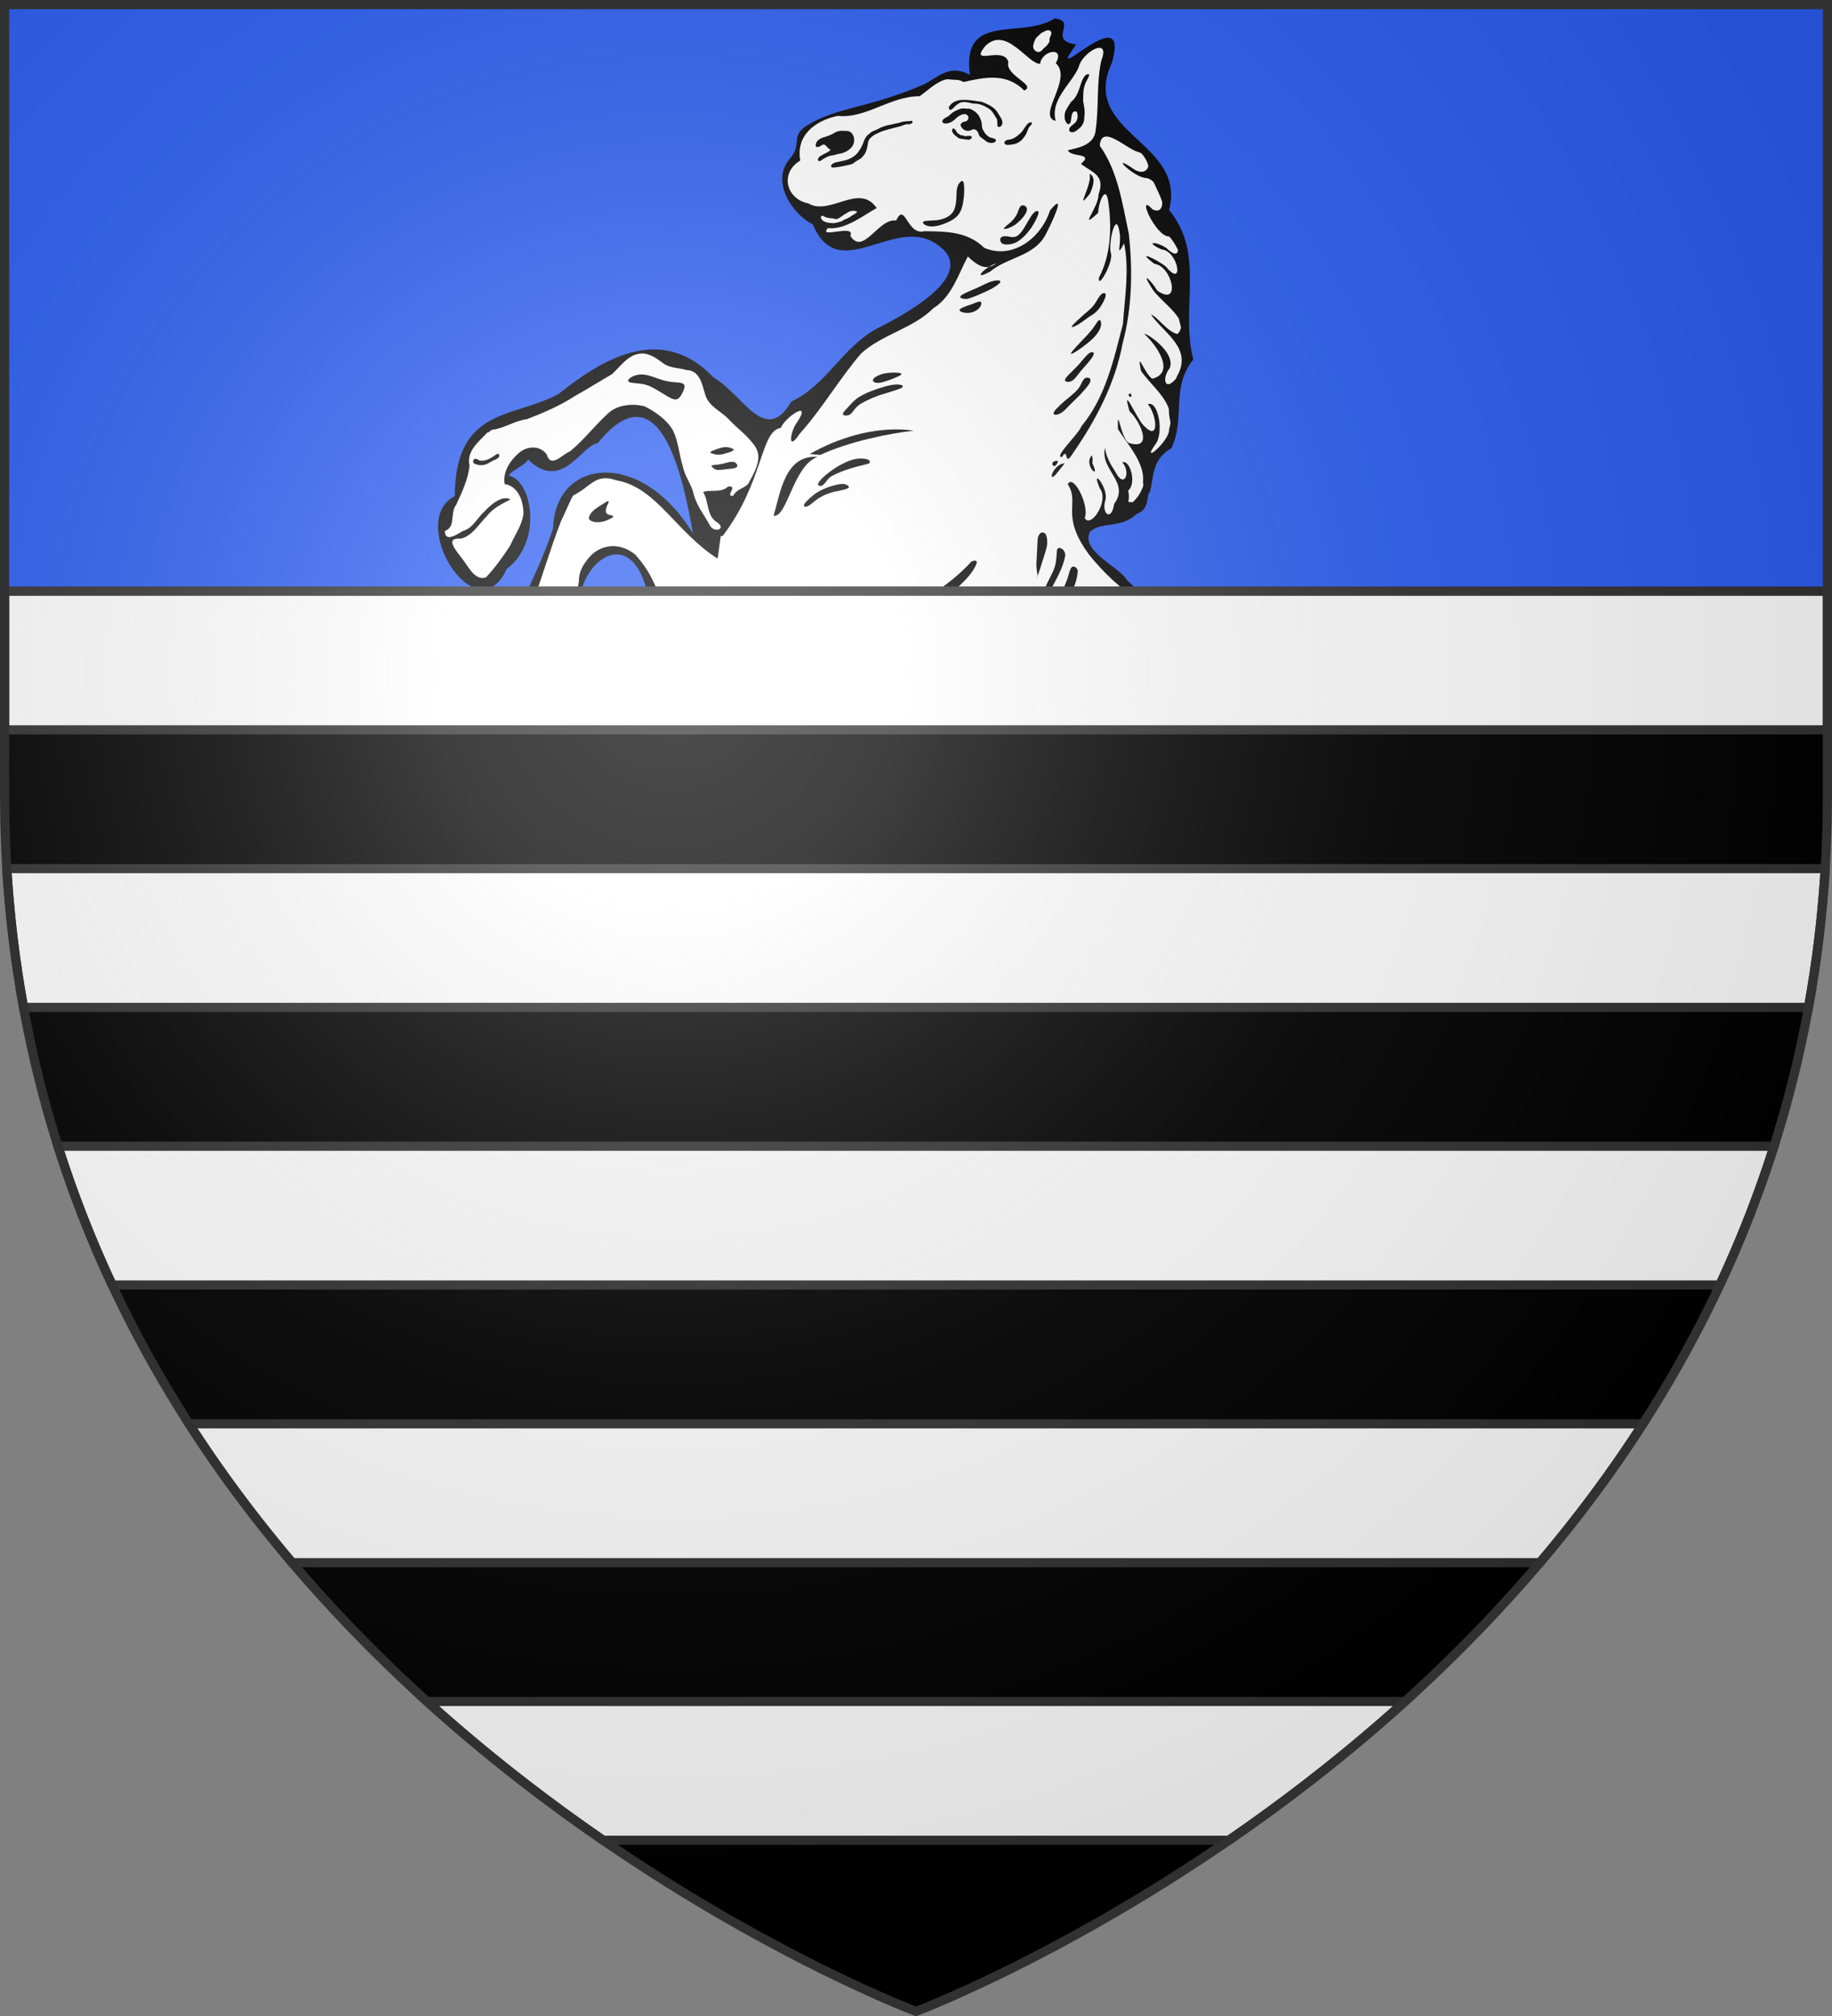
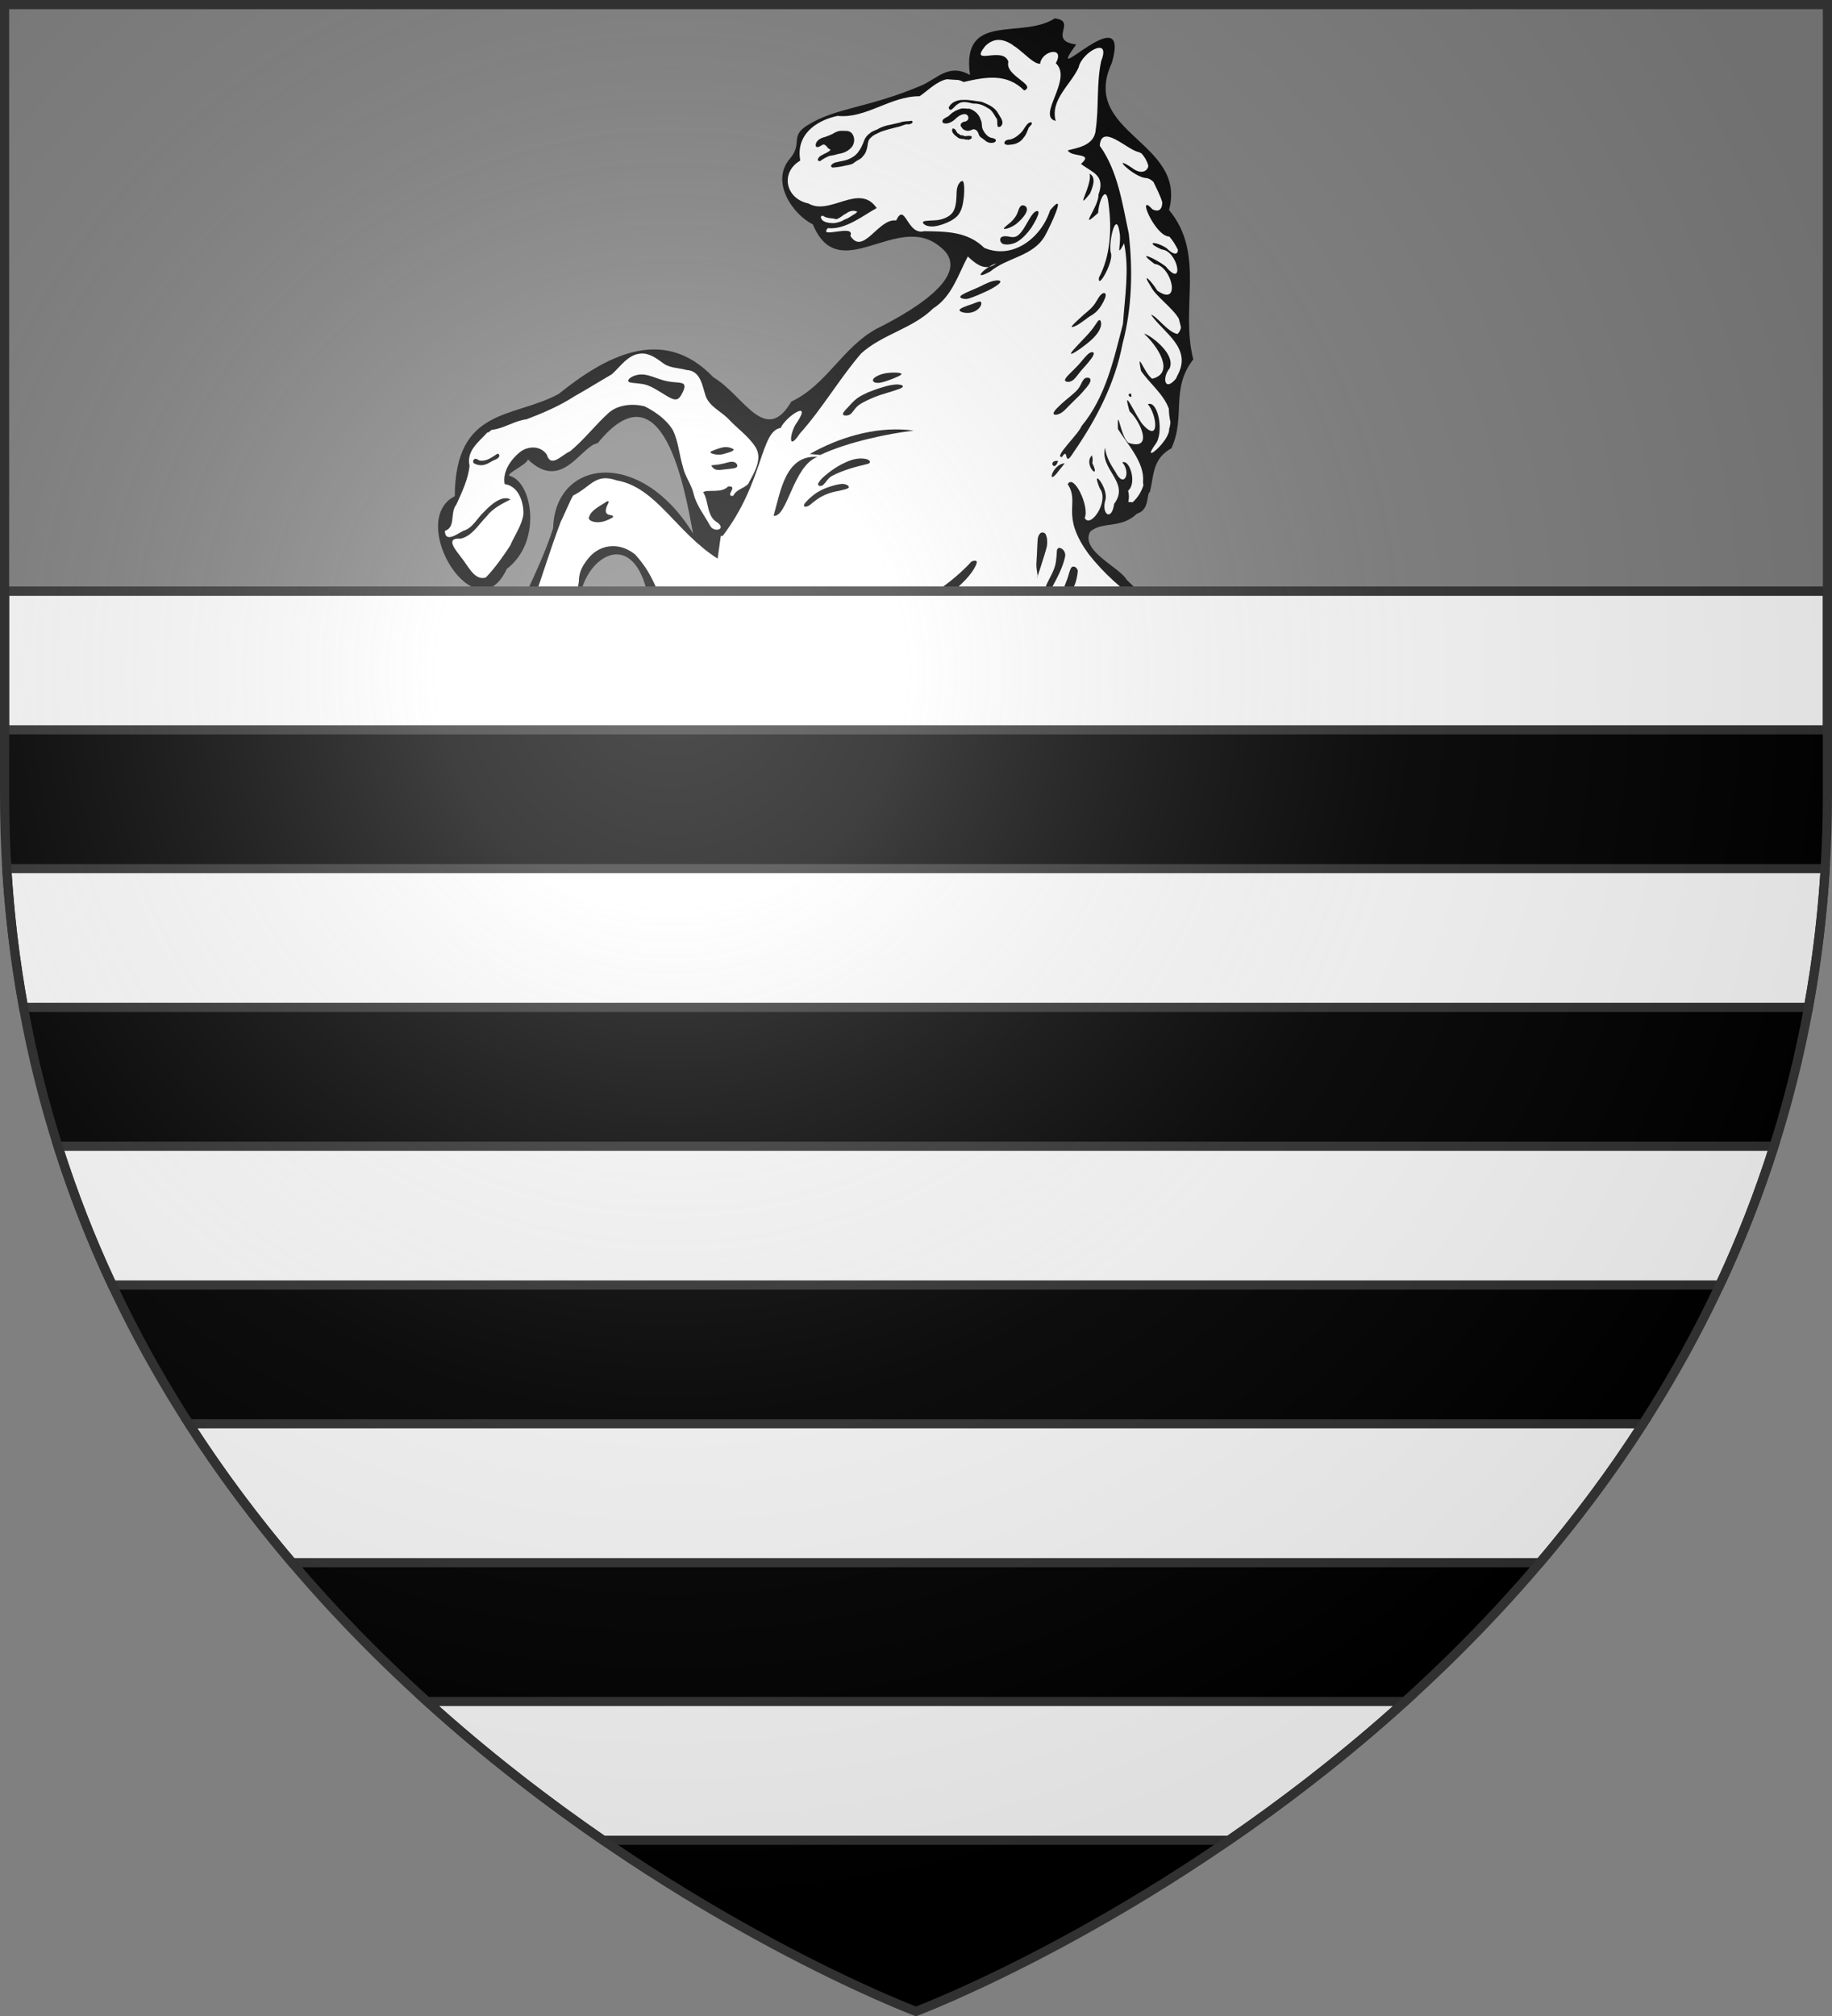
<svg xmlns="http://www.w3.org/2000/svg" xmlns:ns1="http://sodipodi.sourceforge.net/DTD/sodipodi-0.dtd" xmlns:ns2="http://www.inkscape.org/namespaces/inkscape" xmlns:xlink="http://www.w3.org/1999/xlink" width="600" height="660" viewBox="0 0 600 660" id="svg2" ns1:version="0.32" ns2:version="0.46" ns1:docname="Blason_Houdelmont-A_54.svg" ns2:output_extension="org.inkscape.output.svg.inkscape" version="1.0">
  <rect x="0" y="0" width="600" height="660" fill="#808080" stroke="none" />
  <ns1:namedview ns2:window-height="977" ns2:window-width="1280" ns2:pageshadow="2" ns2:pageopacity="0.0" guidetolerance="10.0" gridtolerance="10.0" objecttolerance="10.0" borderopacity="1.0" bordercolor="#666666" pagecolor="#ffffff" id="base" showgrid="false" ns2:zoom="3.6254062" ns2:cx="282.10692" ns2:cy="504.05451" ns2:window-x="-4" ns2:window-y="-4" ns2:current-layer="layer3" ns2:object-nodes="true" ns2:window-maximized="1" />
  <defs id="defs4">
    <radialGradient id="Gradient1" gradientUnits="userSpaceOnUse" cx="-80" cy="-80" r="405">
      <stop style="stop-color:#fff;stop-opacity:0.31" offset="0" id="stop7" />
      <stop style="stop-color:#fff;stop-opacity:0.25" offset="0.19" id="stop9" />
      <stop style="stop-color:#6b6b6b;stop-opacity:0.125" offset="0.6" id="stop11" />
      <stop style="stop-color:#000;stop-opacity:0.125" offset="1" id="stop13" />
    </radialGradient>
    <clipPath id="shield_cut">
      <path id="shield" d="M -298.5,-298.5 L 298.5,-298.5 L 298.5,-40 C 298.5,246.31 0,358.5 0,358.5 C 0,358.5 -298.5,246.31 -298.5,-40 L -298.5,-298.5 z" />
    </clipPath>
  </defs>
  <g id="layer4" ns2:label="Fond écu" ns2:groupmode="layer" transform="translate(300,300)">
    <g id="g4567" ns2:label="Meubles" transform="translate(-1000,-300)" />
-     <rect style="opacity:1;fill:#2b5df2;fill-opacity:1;fill-rule:nonzero;stroke:none;stroke-width:3;stroke-linecap:round;stroke-linejoin:round;stroke-miterlimit:4;stroke-dasharray:none;stroke-dashoffset:0;stroke-opacity:1" id="rect2859" width="597" height="192" x="-298.5" y="-298.5" />
    <g style="fill:#ffffff;fill-opacity:1;stroke:#000000;stroke-width:1.818;stroke-miterlimit:4;stroke-dasharray:none;stroke-opacity:1" transform="matrix(0.385,0,0,0.385,-1433.349,-601.103)" id="g6345" />
    <g id="g7559" ns2:label="Meubles" transform="translate(-1700,-300)" />
    <g style="fill:#ffffff;fill-opacity:1;stroke:#000000;stroke-width:1.818;stroke-miterlimit:4;stroke-dasharray:none;stroke-opacity:1" transform="matrix(0.385,0,0,0.385,-1224.198,-1204.099)" id="g11394" />
    <g id="g11543" ns2:label="Meubles" transform="translate(-1609.628,-924.07)" />
  </g>
  <g id="layer3" ns2:label="Meubles" ns2:groupmode="layer" transform="translate(300,300)">
    <g id="g13420" transform="translate(4,0)">
      <g id="g13274">
        <path style="fill:#000000;fill-rule:evenodd" d="M 341.438,6.031 C 330.609,13.02 310.727,3.615 313.688,24.562 C 306.712,20.59 302.86,25.837 297.75,28 C 279.992,35.517 269.677,35.159 260.344,41.062 C 254.613,44.687 258.98,46.972 254.688,51.969 C 248.171,59.554 255.747,70.302 262.219,73.469 C 270.845,94.236 289.847,68.996 303.875,80.781 C 316.112,90.231 292.054,103.165 283.156,107.594 C 272,113.613 266.632,126.136 255.156,131.469 C 246.643,146.109 239.373,129.207 229.688,123.562 C 212.898,105.937 193.78,117.094 178.969,128.969 C 164.125,137.035 145.148,133.179 144.938,162.438 C 128.999,170.573 151.953,207.997 161.969,186.25 C 173.579,177.518 170.472,157.967 163.031,155.812 C 161.208,155.285 168.478,152.216 168.906,150.406 C 180.087,161.247 186.362,145.822 191.75,145.094 C 213.214,118.6 220.323,160.502 223,174.688 C 205.725,146.493 177.766,150.23 177.156,172.938 C 172.416,187.726 163.052,203.439 158.188,217.594 L 182.906,217.594 C 186.88,214.903 190.213,211.429 186.812,205.25 C 180.568,188.065 201.693,168.114 207.906,193.719 C 210.94,203.025 216.2,210.713 222.469,217.594 L 416.75,217.594 C 400.642,207.036 383.814,208.627 365,189.812 C 362.829,185.772 349.595,180.285 353.062,174.031 C 357.11,170.561 362.999,173.252 368.406,168.156 C 372.66,166.836 371.33,161.779 372.625,161.031 C 373.947,155.401 373.455,150.199 379.656,146.75 C 384.405,136.417 379.256,127.33 386.812,117.656 C 382.445,100.524 390.889,83.254 378.875,68.75 C 384.848,46.256 349.386,43.718 360.156,20.531 C 366.606,-1.806 336.827,30.576 348.469,14.562 C 338.788,13.261 349.087,6.904 341.438,6.031 z" transform="translate(-300,-300)" id="path12147" ns1:nodetypes="ccsssccccccccscccccccccccccccccccc" />
        <path style="fill:#ffffff;fill-rule:evenodd" d="M 323.156,13.062 C 321.674,13.034 320.159,13.613 318.656,15.094 C 313.221,21.932 324.612,14.849 326.25,20.25 C 324.999,24.774 335.684,27.817 331.438,29.625 C 325.772,23.913 318.811,25.169 311.625,26.844 C 311.048,26.543 310.474,26.359 309.938,26.188 C 308.721,26.154 307.408,26.021 306.125,25.938 C 302.841,26.603 300.192,29.394 297.188,31.5 C 287.456,31.495 279.63,38.908 270.344,37.938 C 263.052,39.483 256.592,44.235 258.094,52.562 C 251.329,56.594 253.412,65.134 260.75,66.594 C 267.829,70.792 277.406,59.714 283.125,68.125 C 278.945,70.344 272.966,75.319 267.125,74.688 C 263.831,78.388 276.245,73.121 274.5,77.219 C 278.739,83.87 283.675,71.338 289.5,72.188 C 292.472,65.864 293.025,77.195 298.688,75.688 C 305.922,75.799 312.824,75.741 318.375,81.156 C 327.795,85.133 337.075,77.737 339.906,68.875 C 345.834,61.739 339.938,74.108 338.312,77.062 C 334.433,84.005 325.928,84.173 320.25,88.938 C 315.293,91.55 317.186,89.051 319.875,87.375 C 317.369,87.819 315.136,86.007 312.969,83.969 C 309.942,89.602 307.788,97.132 301.656,100.938 C 294.928,107.613 285.047,109.375 278.062,115.688 C 270.874,124.036 265.313,133.765 257.906,142 C 253.722,148.401 254.833,141.075 257.031,138.281 C 262.128,130.578 253.28,136.435 251.688,140.094 C 244.942,141.126 246.192,157.801 232.625,175.531 C 232.452,175.474 232.298,175.434 232.125,175.375 C 231.918,175.89 231.189,182.35 231,182.875 C 217.328,174.141 210.956,159.537 198,157.281 C 190.932,154.815 189.685,159.267 183.719,162.219 C 183.055,163.098 180.283,169.692 179.719,170.625 C 175.824,180.939 173.983,187.592 170.25,197.969 C 170.45,200.05 168.446,203.931 166.156,208 L 183.031,208 C 183.725,202.843 184.387,197.845 185.594,190.312 C 185.529,188.056 186.415,185.782 187.812,183.969 C 191.628,178.071 198.674,177.158 204.025,181.537 C 210.806,189.04 210.631,193.832 215.902,202.483 L 389.969,208 C 375.639,202.13 362.335,193.802 352.625,181.5 C 343.028,168.412 349.839,164.812 345.688,158.531 C 347.607,154.88 352.932,165.827 351.25,169.594 C 353.228,173.126 359.34,163.986 356.219,159.938 C 352.91,152.259 359.263,159.863 358,163.781 C 356.678,168.3 360.046,170.888 360.906,164.938 C 366.195,157.837 356.073,153.815 357.938,146.562 C 358.17,149.476 359.782,152.137 361.344,154.531 C 364.162,160.157 366.518,154.713 363.562,151.375 C 366.04,150.293 368.413,158.266 365.469,160.625 C 365.826,161.941 365.803,163.154 365.531,164.312 L 366.938,164.438 C 368.669,162.909 369.72,161.101 370.469,158.938 C 370.442,158.553 370.408,158.128 370.344,157.719 C 370.979,151.539 365.237,145.422 362.125,140.438 C 361.921,132.115 362.96,143.267 365.656,145 C 374.083,147.68 369.257,137.564 365.938,134.656 C 363.355,125.708 367.777,135.758 370.094,138.781 C 376.031,145.563 374.872,135.661 371.938,132.344 C 375.286,130.882 377.381,141.814 374.344,145.531 C 369.359,152.573 379.166,144.368 378.906,140.469 C 379.138,139.707 379.271,138.988 379.344,138.281 C 379.004,136.793 378.841,135.298 378.812,133.812 C 377.174,129.136 372.528,125.531 369.688,121.406 C 368.24,114.023 370.63,122.032 373.344,124 C 381.237,122.021 374.607,112.777 370.781,109.344 C 371.055,108.723 381.315,115.307 379.062,120.594 C 376.548,123.605 377.366,128.413 381.094,124.031 C 381.133,123.959 381.18,123.858 381.219,123.781 C 381.349,123.524 381.468,123.274 381.594,122.969 C 386.589,114.01 377.197,109.054 372.969,103.031 C 374.79,103.361 378.389,108.761 381.656,109.344 C 382.368,108.633 382.7,107.886 382.781,107.125 C 382.535,106.213 382.316,105.287 382.094,104.375 C 380.098,100.809 374.584,97.056 373,93.938 C 369.528,88.428 373.13,92.006 375.031,95.156 C 382.963,100.699 379.838,86.986 374.125,86.406 C 367.479,81.417 374.754,84.869 377.781,87.219 C 384.014,94.795 381.926,82.126 376.438,81.656 C 370.774,79.126 374.323,78.855 378,81.188 C 380.631,83.817 381.813,83.249 381.781,81.781 C 381.028,80.213 380.092,78.717 378.969,77.438 C 374.319,77.49 367.987,62.523 373.438,68.531 C 375.723,69.641 376.679,68.264 376.656,66.219 C 375.999,63.95 374.795,61.781 373.781,59.562 C 373.1,58.914 372.322,58.417 371.469,58.281 C 367.586,58.314 359.256,50.009 366.656,54.906 C 369.599,57.199 371.668,56.193 372.094,54.438 C 372.073,54.312 372.048,54.188 372.031,54.062 C 371.602,52.547 370.832,51.312 369.844,50.219 C 369.561,50.057 369.245,49.912 368.906,49.781 C 365.173,49.059 356.663,40.192 356.188,47.719 C 362.152,56.085 363.55,66.593 365.688,76.438 C 367.016,88.398 366.788,100.798 363.656,112.5 C 361.203,125.497 355.004,137.4 347.531,148.188 C 344.171,153.655 346.196,145.921 343.781,149.625 C 340.96,149.755 349.187,142.215 350.219,139.5 C 358.118,129.975 360.765,117.671 363.781,106.031 C 364.371,97.299 365.932,88.295 364.156,79.656 C 361.471,84.661 363.099,80.505 362.781,76.875 C 361.693,67.842 359.019,78.964 359.75,82.625 C 361.066,85.142 355.416,95.262 355.906,90.906 C 359.716,83.782 360.144,74.913 359.094,67 C 358.368,59.447 355.727,66.297 355.656,69.688 C 348.758,76.011 355.965,67.628 355.75,63.75 C 358.143,57.303 353.745,56.544 350.031,53.656 C 354.435,49.886 346.809,51.623 345.719,49.219 C 348.402,48.476 354.484,47.785 354.844,42.531 C 355.95,35.107 355.058,27.378 356.656,19.969 C 357.922,16.806 357.317,15.634 356.031,15.656 C 353.889,15.692 349.831,19.062 349.25,22.094 C 346.625,27.828 339.885,32.648 341.75,39.594 C 335.387,37.99 347.514,25.867 341.781,20.688 C 344.975,14.987 337.136,16.541 336.656,20.875 C 334.637,21.001 331.85,17.754 328.656,15.406 C 328.238,15.203 327.858,14.934 327.5,14.594 C 326.104,13.711 324.638,13.091 323.156,13.062 z M 319.875,87.375 C 320.654,87.237 321.436,86.881 322.281,86.25 C 321.505,86.445 320.671,86.879 319.875,87.375 z M 352.812,56.875 C 355.274,58.011 353.73,61.591 353,63.344 C 347.565,70.18 354.033,60.042 352.812,56.875 z M 270.688,124.938 C 269.833,124.984 270.047,124.972 270.688,124.938 z M 366.344,128.812 C 367.379,131.198 364.306,129.081 366.344,128.812 z M 353.625,149.062 L 353.875,150.312 L 353.75,151.625 C 356.733,157.788 350.56,152.148 353.625,149.062 z M 341.938,150.875 C 342.115,150.862 342.309,150.887 342.531,150.906 C 341.427,154.587 339.275,151.07 341.938,150.875 z M 344.688,151.688 C 344.119,152.44 343.554,153.162 342.938,153.875 C 338.538,159.997 340.482,151.895 344.688,151.688 z" transform="translate(-300,-300)" id="path12526" ns1:nodetypes="cccccccccccccccccccccccccccccccccccccccccccccccccccccccccccccccccccccsccccccccccccccccccccccccccccccccccccccccsccccccccccccccccccccccccccc" />
-         <path style="fill:#ffffff" d="M 39.309,-290.149 C 39.712,-290.057 40.2,-289.872 40.299,-289.421 C 40.428,-288.698 40.001,-288.05 39.727,-287.416 C 39.661,-287.018 39.862,-286.57 39.606,-286.214 C 39.203,-285.33 38.47,-284.656 37.712,-284.076 C 37.389,-283.767 37.172,-283.328 36.736,-283.155 C 36.335,-282.942 35.822,-282.889 35.428,-283.15 C 34.975,-283.388 34.575,-283.775 34.446,-284.285 C 34.321,-284.629 34.325,-285.008 34.448,-285.352 C 34.643,-286.156 34.89,-286.973 35.392,-287.644 C 36.132,-288.275 36.729,-289.11 37.65,-289.5 C 38.109,-289.737 38.56,-290.026 39.085,-290.082 C 39.161,-290.098 39.237,-290.119 39.309,-290.149 z" id="path12973" />
        <path style="fill:#e20909" d="M -30.8,-251.044 C -29.174,-251.95 -27.957,-253.366 -26.744,-254.773 C -26.462,-254.895 -26.198,-254.643 -26.072,-254.413 C -25.769,-253.836 -25.928,-253.113 -26.296,-252.604 C -26.474,-252.385 -26.695,-252.18 -26.962,-252.077 C -27.413,-251.904 -27.778,-251.564 -28.225,-251.381 C -29.014,-251.011 -29.943,-250.766 -30.8,-251.043" id="path12975" ns1:nodetypes="ccscscc" />
        <path style="fill:#ffffff;fill-rule:evenodd" d="M -23.243,-230.73 C -23.617,-230.014 -24.459,-229.803 -25.062,-229.339 C -25.72,-228.923 -26.365,-228.459 -27.126,-228.249 C -27.763,-227.98 -28.306,-227.499 -29.003,-227.376 C -29.779,-227.124 -30.581,-226.907 -31.406,-226.957 C -32.347,-226.985 -33.308,-227.135 -34.164,-227.541 C -34.647,-227.821 -35.067,-228.293 -35.163,-228.854 C -35.15,-229.49 -34.368,-229.437 -34.032,-229.084 C -33.161,-228.64 -32.167,-228.555 -31.207,-228.484 C -30.773,-228.478 -30.387,-228.146 -29.947,-228.277 C -29.459,-228.418 -29.046,-228.735 -28.605,-228.977 C -28.092,-229.335 -27.623,-229.775 -27.034,-230.005 C -26.163,-230.692 -25.02,-231.197 -23.896,-230.923 C -23.673,-230.88 -23.454,-230.815 -23.243,-230.73 z" id="path12977" />
        <path id="path12979" d="M -142.815,-159.299 C -138.876,-159.739 -135.494,-162.269 -131.527,-162.737 C -126.109,-164.816 -120.698,-167.11 -115.799,-170.302 C -111.672,-172.602 -107.685,-175.119 -103.601,-177.484 C -100.85,-179.95 -98.392,-183.809 -94.456,-184.206 C -91.564,-184.592 -89.201,-182.83 -87.002,-181.234 C -84.744,-179.442 -81.791,-179.613 -79.142,-178.864 C -74.538,-178.63 -74.05,-173.846 -72.908,-170.429 C -71.731,-167.009 -68.046,-165.423 -65.596,-163.013 C -62.644,-159.765 -58.817,-157.238 -56.479,-153.492 C -54.187,-149.623 -57.098,-145.066 -58.951,-141.59 C -60.554,-139.912 -62.661,-139.976 -63.892,-137.651 C -66.841,-137.452 -61.929,-141.074 -65.539,-140.737 C -67.735,-138.416 -72.034,-139.862 -73.708,-138.885 C -71.739,-135.762 -72.691,-130.903 -68.942,-128.874 C -66.046,-126.576 -70.336,-125.524 -71.486,-127.994 C -73.323,-131.332 -75.897,-134.523 -76.832,-138.297 C -77.515,-141.449 -79.739,-144.058 -80.361,-147.267 C -81.561,-151.156 -81.81,-155.336 -83.553,-159.043 C -85.666,-162.621 -89.245,-165.131 -92.857,-166.968 C -96.827,-167.972 -101.721,-167.569 -104.84,-164.672 C -109.176,-160.712 -112.769,-155.961 -117.311,-152.235 C -119.759,-151.341 -123.574,-146.515 -124.923,-151.185 C -127.057,-154.203 -131.152,-154.063 -133.841,-151.889 C -136.815,-149.441 -139.471,-145.492 -138.716,-141.517 C -134.259,-140.914 -132.484,-135.792 -132.575,-131.712 C -133.048,-127.949 -135.472,-124.82 -136.888,-121.408 C -139.297,-117.734 -141.848,-114.112 -144.886,-110.943 C -148.626,-109.697 -150.857,-115.088 -152.951,-117.506 C -154.479,-119.635 -158.59,-124.085 -153.129,-123.647 C -149.251,-124.559 -147.223,-128.404 -144.538,-131.027 C -142.684,-133.626 -139.07,-135.335 -136.812,-136.489 C -139.566,-138.049 -143.358,-134.668 -145.285,-132.605 C -147.689,-130.519 -149.059,-127.116 -152.315,-126.19 C -154.088,-125.301 -158.233,-122.106 -158.297,-126.183 C -154.592,-127.453 -156.751,-132.087 -154.556,-134.789 C -152.726,-138.876 -150.659,-143.043 -150.219,-147.556 C -151.33,-152.379 -147.186,-155.34 -144.387,-158.418 C -143.643,-158.372 -143.46,-159.175 -142.815,-159.299 z" style="fill:#ffffff" />
        <path style="fill:#000000;fill-rule:evenodd" d="M -141.069,-151.467 C -140.558,-151.476 -140.253,-150.763 -140.603,-150.393 C -141.047,-149.688 -141.917,-149.518 -142.612,-149.167 C -143.713,-148.536 -144.83,-147.777 -146.139,-147.715 C -147.065,-147.646 -148.018,-147.852 -148.809,-148.344 C -149.368,-148.825 -148.88,-149.911 -148.149,-149.811 C -147.577,-149.699 -147.153,-149.14 -146.538,-149.194 C -145.153,-149.062 -143.84,-149.691 -142.696,-150.406 C -142.143,-150.743 -141.613,-151.116 -141.069,-151.467 z" id="path12981" />
-         <path id="path12983" d="M 52.753,-275.643 C 52.545,-274.452 51.713,-273.486 51.354,-272.344 C 50.655,-270.614 50.803,-268.724 50.733,-266.901 C 51.018,-265.217 51.439,-263.548 51.126,-261.835 C 51.17,-260.509 50.775,-259.186 49.793,-258.254 C 48.91,-257.506 47.505,-256.081 46.336,-256.984 C 45.663,-258.199 47.264,-259.002 48.008,-259.693 C 49.025,-260.589 49.122,-262.187 48.68,-263.398 C 46.693,-264.215 46.977,-261.091 46.615,-259.918 C 45.727,-258.229 44.506,-260.772 44.678,-261.794 C 44.507,-263.676 45.917,-265.086 46.735,-266.627 C 48.877,-268.202 49.421,-270.947 50.271,-273.303 C 50.733,-274.28 51.369,-276.005 52.753,-275.643" style="fill:#000000" />
        <path style="fill:#000000" d="M 17.518,-266.67 C 19.55,-265.838 21.836,-264.942 22.893,-262.872 C 23.58,-261.631 25.092,-260.055 23.809,-258.664 C 21.818,-257.514 23.186,-260.729 22.223,-261.44 C 21.477,-262.656 20.823,-264.032 19.452,-264.667 C 18.064,-265.556 16.474,-266.187 14.803,-266.072 C 13.085,-266.417 11.237,-267.149 9.652,-265.875 C 8.708,-265.517 7.222,-262.741 6.697,-264.775 C 7.501,-266.54 9.551,-267.339 11.413,-267.285 C 13.46,-267.386 15.504,-266.893 17.518,-266.67" id="path12985" />
        <path style="fill:#000000" d="M 24.969,-252.975 C 24.787,-253.95 25.981,-254.357 26.751,-254.301 C 27.746,-254.553 28.685,-255.047 29.445,-255.738 C 30.308,-256.362 30.968,-257.159 31.508,-258.066 C 32.065,-258.854 32.628,-259.931 33.721,-259.978 C 34.558,-259.368 32.801,-258.545 32.737,-257.741 C 32.336,-256.781 32.014,-255.77 31.286,-254.994 C 30.432,-253.655 28.937,-252.84 27.376,-252.684 C 26.589,-252.606 25.598,-252.34 24.969,-252.975 z" id="path12987" />
        <path style="fill:#000000;fill-rule:evenodd" d="M 13.49,-264.433 C 15.184,-263.863 16.726,-262.544 17.186,-260.768 C 17.755,-259.822 17.391,-258.612 17.875,-257.606 C 18.395,-256.528 19.231,-255.43 20.365,-254.959 C 21.105,-254.766 22.879,-254.555 21.854,-253.476 C 20.757,-252.94 19.349,-253.233 18.521,-254.117 C 17.79,-254.733 16.768,-255.076 16.516,-256.114 C 16.255,-257.08 15.396,-258.052 14.313,-257.528 C 13.266,-256.868 11.623,-257.128 10.979,-258.258 C 10.015,-259.278 11.125,-260.165 12.171,-260.218 C 13.826,-260.748 13.264,-262.896 11.598,-262.62 C 10.392,-262.423 9.41,-261.591 8.576,-260.764 C 7.6,-259.953 5.905,-259.118 4.748,-259.828 C 4.171,-261.314 6.513,-261.49 7.162,-262.489 C 8.142,-263.382 9.307,-263.997 10.58,-264.383 C 11.494,-264.696 12.742,-264.311 13.49,-264.433 L 13.49,-264.433 z" id="path12989" />
        <path d="M 8.102,-257.997 C 8.71,-257.748 8.929,-257.584 9.147,-257.183 L 9.176,-256.879 L 9.435,-256.785 L 9.477,-256.477 L 10.328,-256.013 L 10.283,-255.89 L 10.937,-255.652 L 10.986,-255.788 L 12.023,-255.41 C 12.828,-255.396 13.145,-255.729 14.215,-255.367 L 14.219,-254.918 L 14.342,-254.873 L 14.297,-254.75 L 14.174,-254.795 C 13.941,-254.461 13.748,-254.39 13.413,-254.317 L 13.368,-254.194 L 12.534,-254.358 L 12.485,-254.222 L 11.843,-254.456 C 11.415,-254.472 10.325,-254.506 9.795,-254.894 C 8.878,-255.563 7.119,-256.832 8.102,-257.997" id="path12991" style="fill:#000000" />
        <path style="fill:#000000" d="M -5.524,-260.525 C -4.241,-259.826 -6.283,-259.063 -6.986,-259.363 C -8.136,-259.112 -9.185,-258.526 -10.36,-258.349 C -12.09,-257.918 -13.831,-257.476 -15.505,-256.873 C -16.615,-256.294 -17.873,-255.936 -18.734,-254.982 C -19.534,-254.375 -19.756,-253.397 -19.855,-252.456 C -20.058,-251.176 -20.386,-249.846 -21.342,-248.907 C -21.962,-247.918 -23.112,-247.612 -24,-246.95 C -24.841,-246.087 -26.037,-246.033 -27.144,-245.769 C -28.509,-245.433 -29.923,-245.234 -31.313,-245.131 C -32.766,-245.684 -30.763,-246.902 -29.956,-246.893 C -28.75,-247.241 -27.488,-247.317 -26.316,-247.784 C -25.062,-248.266 -23.855,-249.009 -23.028,-250.09 C -22.1,-251.264 -21.478,-252.622 -20.976,-254.02 C -20.627,-254.989 -19.938,-255.764 -19.115,-256.359 C -18.239,-257.24 -16.932,-257.336 -15.948,-258.055 C -14.824,-258.567 -13.639,-258.963 -12.41,-259.159 C -11.351,-259.379 -10.306,-259.66 -9.245,-259.878 C -8.091,-260.373 -6.718,-260.245 -5.554,-260.426 L -5.522,-260.524" id="path12993" />
        <path style="fill:#000000" d="M -31.983,-251.055 C -33.089,-251.184 -33.344,-252.999 -34.597,-252.619 C -35.289,-252.175 -36.992,-251.071 -36.839,-252.71 C -36.576,-254.159 -35.099,-254.855 -33.804,-255.156 C -32.953,-255.431 -32.135,-255.785 -31.333,-256.148 C -30.497,-256.687 -29.596,-257.144 -28.577,-257.174 C -27.477,-257.091 -26.199,-257.379 -25.279,-256.623 C -23.888,-255.357 -23.93,-252.986 -25.222,-251.659 C -26.315,-250.44 -27.892,-249.819 -29.485,-249.596 C -30.445,-249.267 -31.438,-249.118 -32.43,-248.928 C -33.491,-248.503 -34.496,-247.938 -35.402,-247.247 C -37.006,-247.262 -35.671,-248.942 -34.825,-249.188 C -33.964,-249.76 -32.891,-250.018 -32.156,-250.763 L -32.061,-250.902 L -31.983,-251.055 L -31.983,-251.055 z" id="path12995" />
        <path d="M 7.98,-230.41 C 6.892,-229.001 5.065,-228.268 3.054,-227.933 C 1.096,-227.743 -0.929,-227.822 -1.549,-227.473 C -2.096,-227.097 -1.264,-226.22 0.047,-225.989 C 1.332,-225.686 2.902,-225.936 4.775,-226.569 C 6.575,-227.227 8.627,-228.124 9.839,-229.652 C 11.079,-231.254 11.43,-233.345 11.687,-235.632 C 11.892,-237.776 11.807,-240.024 11.431,-240.572 C 10.983,-241.147 10.027,-240.098 9.631,-239.01 C 9.261,-237.994 9.307,-236.992 9.241,-235.455 C 9.175,-233.919 8.969,-231.775 7.98,-230.41 z" id="path12997" />
        <path d="M 24.78,-225.118 C 25.017,-224.867 26.91,-225.328 28.678,-226.574 C 30.399,-227.918 32.088,-229.851 32.319,-231.162 C 32.524,-232.402 31.343,-232.995 30.578,-232.699 C 29.788,-232.33 29.557,-231.019 29.115,-230.029 C 28.672,-229.04 28.091,-228.347 27.161,-227.372 C 26.087,-226.448 24.642,-225.414 24.78,-225.118 z" id="path12999" />
        <path d="M 23.797,-222.19 C 23.395,-221.761 23.487,-220.66 24.449,-220.145 C 25.393,-219.802 27.299,-219.848 29.033,-220.779 C 30.793,-221.78 32.429,-223.565 33.775,-225.457 C 35.075,-227.448 36.058,-229.473 36.131,-230.35 C 36.131,-231.253 35.22,-231.009 34.417,-230.153 C 33.585,-229.225 32.786,-227.708 31.916,-226.217 C 31.018,-224.654 30.002,-223.218 28.987,-222.683 C 27.972,-222.149 26.93,-222.447 26.006,-222.618 C 25.056,-222.717 24.226,-222.692 23.797,-222.19 z" id="path13001" />
        <path d="M 47.105,-193.256 C 46.622,-192.61 47.658,-192.972 48.674,-193.505 C 49.69,-194.039 50.739,-194.889 51.609,-195.477 C 52.433,-196.162 53.178,-196.629 53.897,-197.025 C 54.57,-197.52 55.243,-198.012 56.179,-199.233 C 57.017,-200.408 58.02,-202.26 58.119,-203.209 C 58.244,-204.231 57.367,-204.304 56.714,-203.638 C 55.916,-203.025 55.315,-201.6 54.477,-200.427 C 53.64,-199.253 52.564,-198.33 50.915,-196.959 C 49.439,-195.609 47.513,-193.928 47.105,-193.256 z" id="path13003" />
        <path d="M 46.76,-184.182 C 46.996,-183.933 49.232,-185.336 51.303,-186.964 C 53.448,-188.565 55.352,-190.417 56.132,-192.106 C 56.985,-193.768 56.581,-195.145 56.12,-195.231 C 55.632,-195.245 54.985,-193.92 54.022,-192.627 C 53.033,-191.262 51.575,-189.74 49.991,-188.1 C 48.382,-186.385 46.548,-184.505 46.76,-184.182 z" id="path13005" />
        <path d="M 14.838,-205.247 C 13.281,-204.58 11.157,-203.711 10.603,-203.09 C 10.122,-202.444 11.308,-202.094 12.555,-202.134 C 13.755,-202.273 15.067,-202.944 16.399,-203.444 C 17.784,-204.09 19.216,-204.637 20.653,-205.427 C 22.091,-206.22 23.509,-207.18 23.621,-207.715 C 23.806,-208.222 22.613,-208.329 21.531,-208.064 C 20.377,-207.828 19.389,-207.368 18.399,-206.905 C 17.382,-206.373 16.393,-205.912 14.838,-205.247 z" id="path13007" />
        <path d="M 44.857,-175.347 C 45.042,-174.951 46.209,-174.772 47.08,-175.359 C 47.971,-175.775 48.61,-176.856 49.949,-178.504 C 51.36,-180.126 53.497,-182.387 54.019,-183.593 C 54.613,-184.772 53.79,-184.991 52.747,-184.384 C 51.752,-183.679 50.636,-182.196 49.501,-180.884 C 48.268,-179.527 47.014,-178.339 46.111,-177.437 C 45.181,-176.461 44.601,-175.769 44.857,-175.347 z" id="path13009" />
        <path d="M 12.942,-197.559 C 14.505,-197.565 15.819,-198.237 16.622,-199.093 C 17.399,-199.878 17.599,-200.874 17.217,-201.178 C 16.834,-201.482 15.746,-200.973 14.217,-200.381 C 12.64,-199.887 10.57,-199.162 10.286,-198.608 C 10.002,-198.053 11.525,-197.499 12.942,-197.559 z" id="path13011" />
        <path d="M 41.261,-165.24 C 40.522,-164.112 41.788,-163.979 42.976,-164.534 C 44.135,-165.014 45.118,-166.135 46.173,-167.229 C 47.228,-168.322 48.33,-169.318 49.761,-170.768 C 51.147,-172.317 52.88,-174.15 53.106,-175.219 C 53.429,-176.332 52.143,-176.637 51.3,-176.121 C 50.529,-175.583 50.152,-174.322 49.54,-173.313 C 48.925,-172.305 48.074,-171.546 46.299,-170.056 C 44.553,-168.641 41.928,-166.393 41.261,-165.24 z" id="path13013" />
        <path d="M -17.897,-176.012 C -18.478,-175.319 -17.812,-174.667 -16.665,-174.659 C -15.544,-174.579 -13.941,-175.147 -12.141,-175.805 C -10.413,-176.491 -8.587,-177.222 -8.771,-177.618 C -9.028,-178.04 -11.369,-178.153 -13.525,-177.87 C -15.51,-177.606 -17.389,-176.73 -17.897,-176.012 z" id="path13015" />
        <path d="M -23.372,-169.544 C -24.52,-168.648 -25.628,-167.408 -26.459,-166.479 C -27.389,-165.503 -28.068,-164.765 -27.91,-164.296 C -27.725,-163.901 -26.604,-163.821 -25.714,-164.237 C -24.969,-164.705 -24.355,-165.714 -23.775,-166.405 C -23.068,-167.216 -22.297,-167.757 -21.084,-168.383 C -19.87,-169.01 -18.262,-169.819 -15.821,-170.657 C -13.308,-171.468 -9.839,-172.422 -8.725,-173.003 C -7.63,-173.754 -8.817,-174.104 -10.281,-174.144 C -11.699,-174.085 -13.294,-173.761 -14.969,-173.223 C -16.619,-172.755 -18.247,-172.115 -19.678,-171.569 C -21.064,-170.922 -22.251,-170.368 -23.372,-169.544 z" id="path13017" />
        <path d="M -93.45,-177.393 C -95.864,-177.531 -97.75,-176.411 -98.185,-175.666 C -98.621,-174.921 -97.48,-174.67 -96.115,-174.585 C -94.703,-174.399 -93.042,-174.452 -90.8,-173.39 C -88.558,-172.327 -85.638,-170.197 -83.924,-169.491 C -82.21,-168.785 -81.504,-169.596 -80.811,-170.822 C -80.119,-172.048 -79.393,-173.59 -80.131,-174.271 C -80.87,-174.949 -83.27,-174.674 -85.769,-175.255 C -88.294,-175.762 -91.109,-177.279 -93.45,-177.393 z" id="path13019" />
        <path d="M -32.631,-145.235 C -33.935,-144.181 -35.356,-143.135 -36.101,-141.585 C -36.112,-140.778 -35.064,-140.768 -34.562,-141.12 C -33.378,-142.064 -32.771,-143.669 -31.315,-144.288 C -27.869,-146.088 -24.088,-147.099 -20.328,-148.002 C -19.7,-148.067 -18.543,-148.525 -19.339,-149.247 C -19.9,-149.788 -20.739,-149.784 -21.467,-149.879 C -23.903,-150.07 -26.231,-149.097 -28.354,-148.01 C -29.864,-147.224 -31.293,-146.287 -32.631,-145.235 z" id="path13021" />
        <path d="M -40.527,-135.05 C -41.068,-134.015 -40.191,-133.942 -39.4,-134.312 C -38.634,-134.608 -38.028,-135.373 -36.933,-136.125 C -35.884,-136.974 -34.447,-137.766 -33.016,-138.312 C -31.485,-138.905 -29.989,-139.182 -28.663,-139.439 C -27.312,-139.767 -26.158,-140.005 -25.999,-140.44 C -25.841,-140.875 -26.704,-141.436 -27.727,-141.561 C -28.849,-141.641 -30.299,-141.266 -31.776,-140.817 C -33.253,-140.37 -34.684,-139.822 -36.373,-138.796 C -38.086,-137.693 -39.966,-135.913 -40.527,-135.05 z" id="path13023" />
        <path d="M -69.238,-151.168 C -68.289,-151.069 -67.333,-151.213 -66.198,-151.621 C -65.117,-151.885 -63.811,-152.313 -63.726,-152.775 C -63.765,-153.118 -64.998,-153.566 -66.119,-153.646 C -67.266,-153.654 -68.3,-153.291 -69.336,-152.928 C -70.3,-152.539 -71.309,-152.25 -71.341,-151.933 C -71.302,-151.59 -70.26,-151.292 -69.238,-151.168 z" id="path13025" />
        <path d="M -69.398,-146.216 C -68.475,-146.044 -67.248,-146.255 -65.877,-146.412 C -64.506,-146.571 -63.088,-146.629 -62.659,-147.13 C -62.23,-147.631 -62.863,-148.601 -63.714,-148.747 C -64.683,-149.016 -65.942,-148.49 -67.196,-148.207 C -68.449,-147.923 -69.82,-147.766 -70.407,-147.733 C -71.093,-147.654 -71.093,-147.654 -70.882,-147.33 C -70.671,-147.007 -70.222,-146.433 -69.398,-146.216 z" id="path13027" />
        <path d="M -103.274,-130.633 C -103.006,-131.056 -103.616,-131.371 -103.978,-131.334 C -105.96,-131.616 -105.79,-132.826 -105.203,-134.379 C -104.987,-134.817 -104.754,-135.25 -104.603,-135.717 C -104.82,-136.111 -105.29,-135.842 -105.556,-135.652 C -107.61,-134.206 -110.711,-132.935 -111.183,-130.299 C -110.914,-129.589 -110.12,-129.306 -109.441,-129.145 C -107.192,-128.704 -105.197,-129.545 -103.274,-130.633 z" id="path13029" ns1:nodetypes="cccccccc" />
        <path d="M 38.889,-121.256 C 39.032,-122.575 39.057,-124.001 38.402,-125.198 C 37.962,-125.809 36.911,-125.852 36.5,-125.183 C 35.705,-124.208 35.844,-122.876 35.748,-121.701 C 35.676,-119.546 35.522,-117.394 35.418,-115.241 C 35.411,-114.012 35.631,-112.798 35.825,-111.59 C 34.514,-107.158 38.569,-119.524 38.889,-121.256 z" id="path13033" ns1:nodetypes="ccccccc" />
        <path d="M 38.606,-108.301 C 38.458,-107.668 38.465,-106.831 39.053,-106.418 C 39.653,-106.11 40.063,-106.844 40.321,-107.271 C 42.118,-110.653 44.051,-114.049 44.845,-117.829 C 45.062,-119.002 44.316,-120.378 43.097,-120.607 C 42.557,-120.727 42.149,-120.22 42.142,-119.717 C 42.04,-118.827 42.093,-117.926 41.92,-117.043 C 41.786,-113.768 39.878,-111.173 38.606,-108.301 z" id="path13035" ns1:nodetypes="cccccccc" />
        <path d="M 48.993,-113.145 C 48.73,-114.225 47.721,-114.84 47.048,-114.345 C 46.475,-113.897 46.191,-112.44 45.604,-110.6 C 44.918,-108.715 43.907,-106.618 44.079,-105.735 C 47.575,-104.832 48.788,-110.318 48.993,-113.145 z" id="path13037" ns1:nodetypes="ccccc" />
        <path d="M -9.546,-99.216 C -9.829,-98.661 -8.669,-98.239 -7.369,-98.424 C -5.925,-98.556 -4.297,-99.195 -2.047,-100.184 C 0.227,-101.244 3.024,-102.608 5.689,-104.512 C 8.399,-106.319 10.86,-108.791 12.442,-110.432 C 13.979,-112.172 14.665,-113.155 15.18,-114.118 C 15.668,-115.008 16.057,-115.851 15.846,-116.175 C 15.661,-116.57 14.976,-116.492 14.211,-116.194 C 7.433,-108.839 -0.706,-103.891 -9.546,-99.216 z" id="path13041" ns1:nodetypes="ccccccccc" />
-         <path d="M -15.159,-92.142 C -10.635,-92.385 -6.074,-92.97 -1.783,-94.476 C 2.368,-96.049 6.343,-98.181 9.798,-100.98 C 10.98,-101.987 12.224,-103.371 12.054,-105.036 C 11.219,-106.269 9.956,-104.217 9.119,-103.766 C 3.854,-98.562 -3.246,-96.151 -10.166,-93.962 C -11.724,-93.425 -13.374,-93.118 -14.867,-92.416 L -15.023,-92.292 L -15.159,-92.142 L -15.159,-92.142 z" id="path13043" ns1:nodetypes="cccccccccc" />
        <path d="M -7.69,-86.713 C -7.901,-86.133 -6.595,-85.658 -5.224,-85.815 C -3.851,-85.973 -2.511,-86.718 -1.147,-87.535 C 0.145,-88.378 1.438,-89.222 2.776,-89.967 C 4.069,-90.81 5.362,-91.655 6.443,-92.821 C 7.525,-93.987 8.396,-95.478 8.021,-96.025 C 7.718,-96.546 6.214,-96.025 4.994,-95.156 C 1.627,-91.053 -3.191,-89.245 -7.69,-86.713 z" id="path13045" ns1:nodetypes="csccsccc" />
        <path d="M -11.587,-84.353 C -10.46,-84.518 -9.3,-84.999 -9.26,-85.56 C -9.174,-86.021 -10.162,-86.462 -11.29,-86.299 C -12.418,-86.133 -13.684,-85.363 -13.796,-84.829 C -13.81,-84.341 -12.715,-84.189 -11.587,-84.353 z" id="path13047" />
        <path ns1:nodetypes="cccccccc" id="path12179" d="M -6.938,-159.274 C -17.895,-160.196 -29.363,-156.714 -38.811,-151.365 L -35.355,-151.063 C -26.106,-155.409 -12.564,-158.147 -4.733,-159.018 C -5.458,-159.119 -6.207,-159.212 -6.938,-159.274 z M -50.65,-131.133 C -46.136,-130.489 -44.256,-147.528 -36.258,-150.421 C -46.828,-151.147 -48.33,-139.076 -50.65,-131.133 z" style="fill:#000000;fill-rule:evenodd" />
      </g>
    </g>
    <path style="fill:#000000" d="M 1.5 193.5 L 1.5 260 C 1.5 546.31 300 658.5 300 658.5 C 300 658.5 598.5 546.31 598.5 260 L 598.5 193.5 L 1.5 193.5 z " id="use18" transform="translate(-300,-300)" />
    <path style="fill:#ffffff;fill-opacity:1;stroke:#313131;stroke-width:3;stroke-linecap:butt;stroke-linejoin:miter;stroke-miterlimit:4;stroke-dasharray:none;stroke-opacity:1;display:inline" d="M 1.5 193.5 L 1.5 238.938 L 598.5 238.938 L 598.5 193.5 L 1.5 193.5 z M 2.219 284.375 C 3.17 300.073 5.061 315.216 7.719 329.812 L 592.281 329.812 C 594.939 315.216 596.83 300.073 597.781 284.375 L 2.219 284.375 z M 19 375.25 C 24.032 391.132 29.997 406.276 36.75 420.688 L 563.25 420.688 C 570.003 406.276 575.968 391.132 581 375.25 L 19 375.25 z M 61.906 466.125 C 72.374 482.406 83.757 497.549 95.688 511.594 L 504.312 511.594 C 516.243 497.549 527.626 482.406 538.094 466.125 L 61.906 466.125 z M 139.875 557.031 C 159.291 574.591 178.946 589.691 197.531 602.469 L 402.469 602.469 C 421.054 589.691 440.709 574.591 460.125 557.031 L 139.875 557.031 z " id="rect3463" transform="translate(-300,-300)" />
    <path style="opacity:1;fill:none;fill-opacity:1;fill-rule:nonzero;stroke:#313131;stroke-width:3;stroke-linecap:round;stroke-linejoin:round;stroke-miterlimit:4;stroke-dasharray:none;stroke-dashoffset:0;stroke-opacity:1" d="M 1.5,193.5 L 598.5,193.5" id="path3631" transform="translate(-300,-300)" />
  </g>
  <g id="layer2" ns2:label="Reflet final" ns2:groupmode="layer" transform="translate(300,300)" ns1:insensitive="true">
    <use xlink:href="#shield" id="use22" style="fill:url(#Gradient1)" x="0" y="0" width="600" height="660" />
  </g>
  <g id="layer1" ns2:label="Contour final" ns2:groupmode="layer" transform="translate(300,300)" ns1:insensitive="true">
    <use xlink:href="#shield" style="fill:none;stroke:#313131;stroke-width:3;stroke-opacity:1" id="use25" x="0" y="0" width="600" height="660" />
  </g>
</svg>